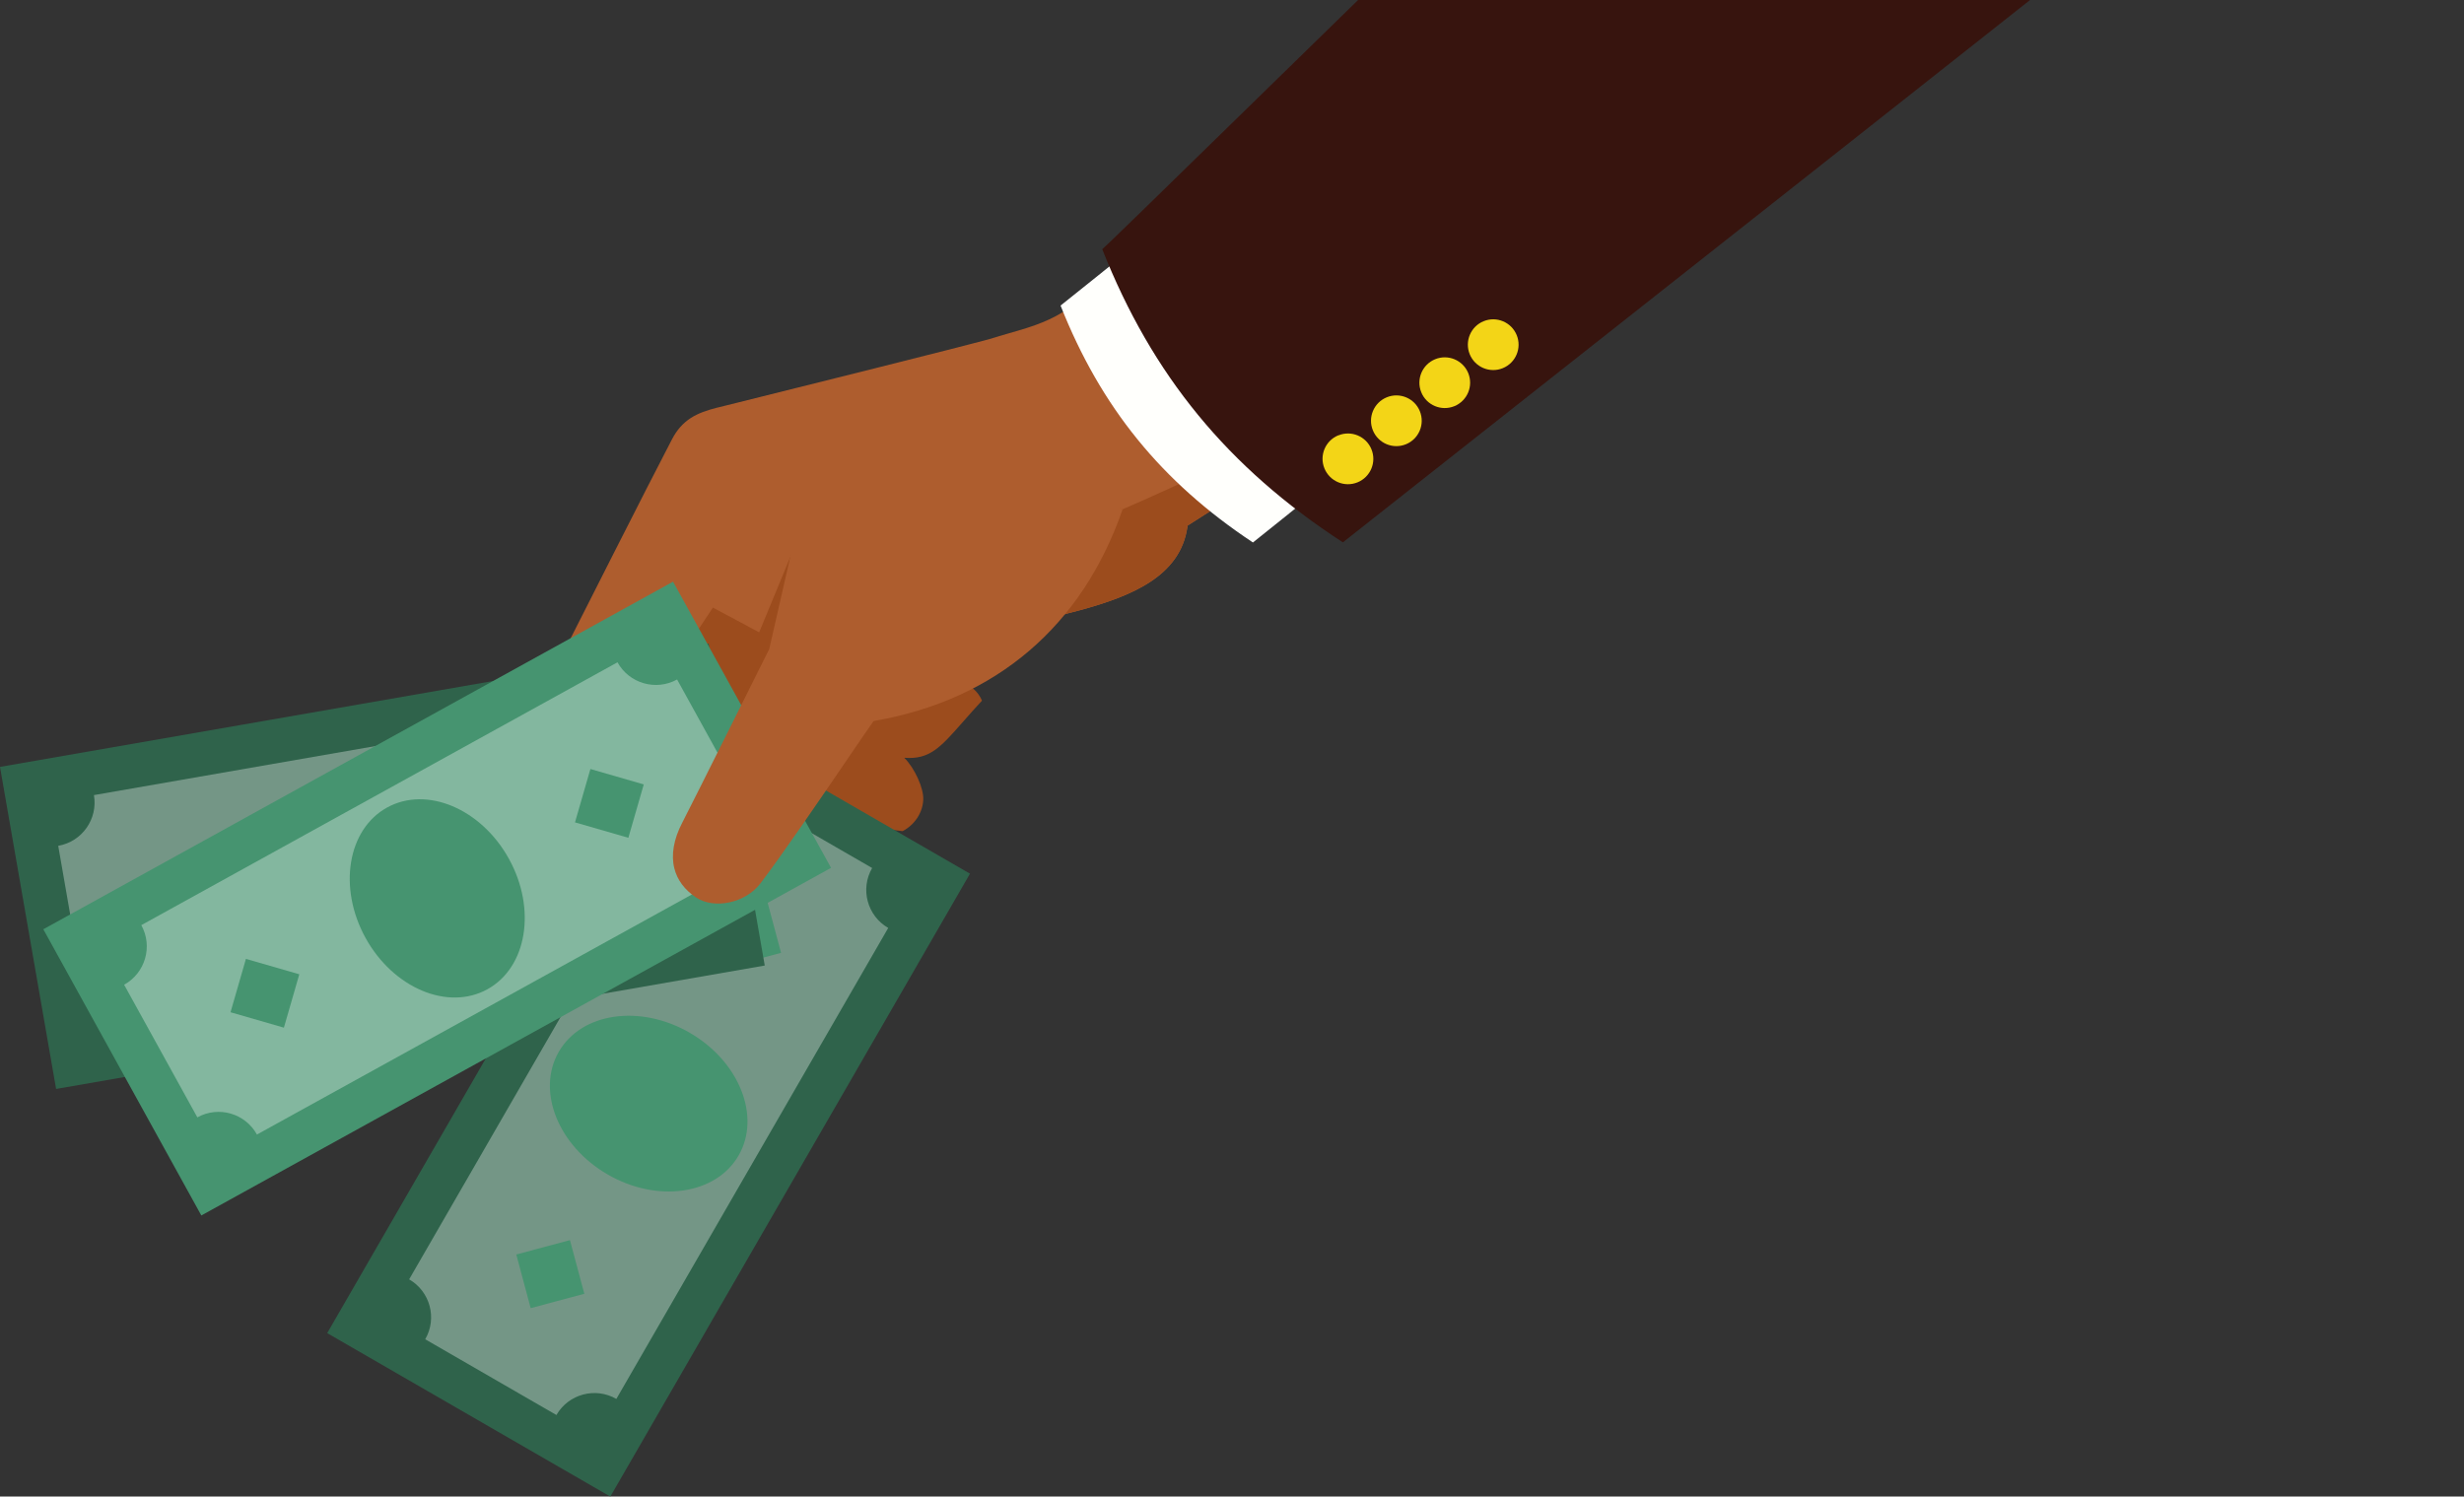
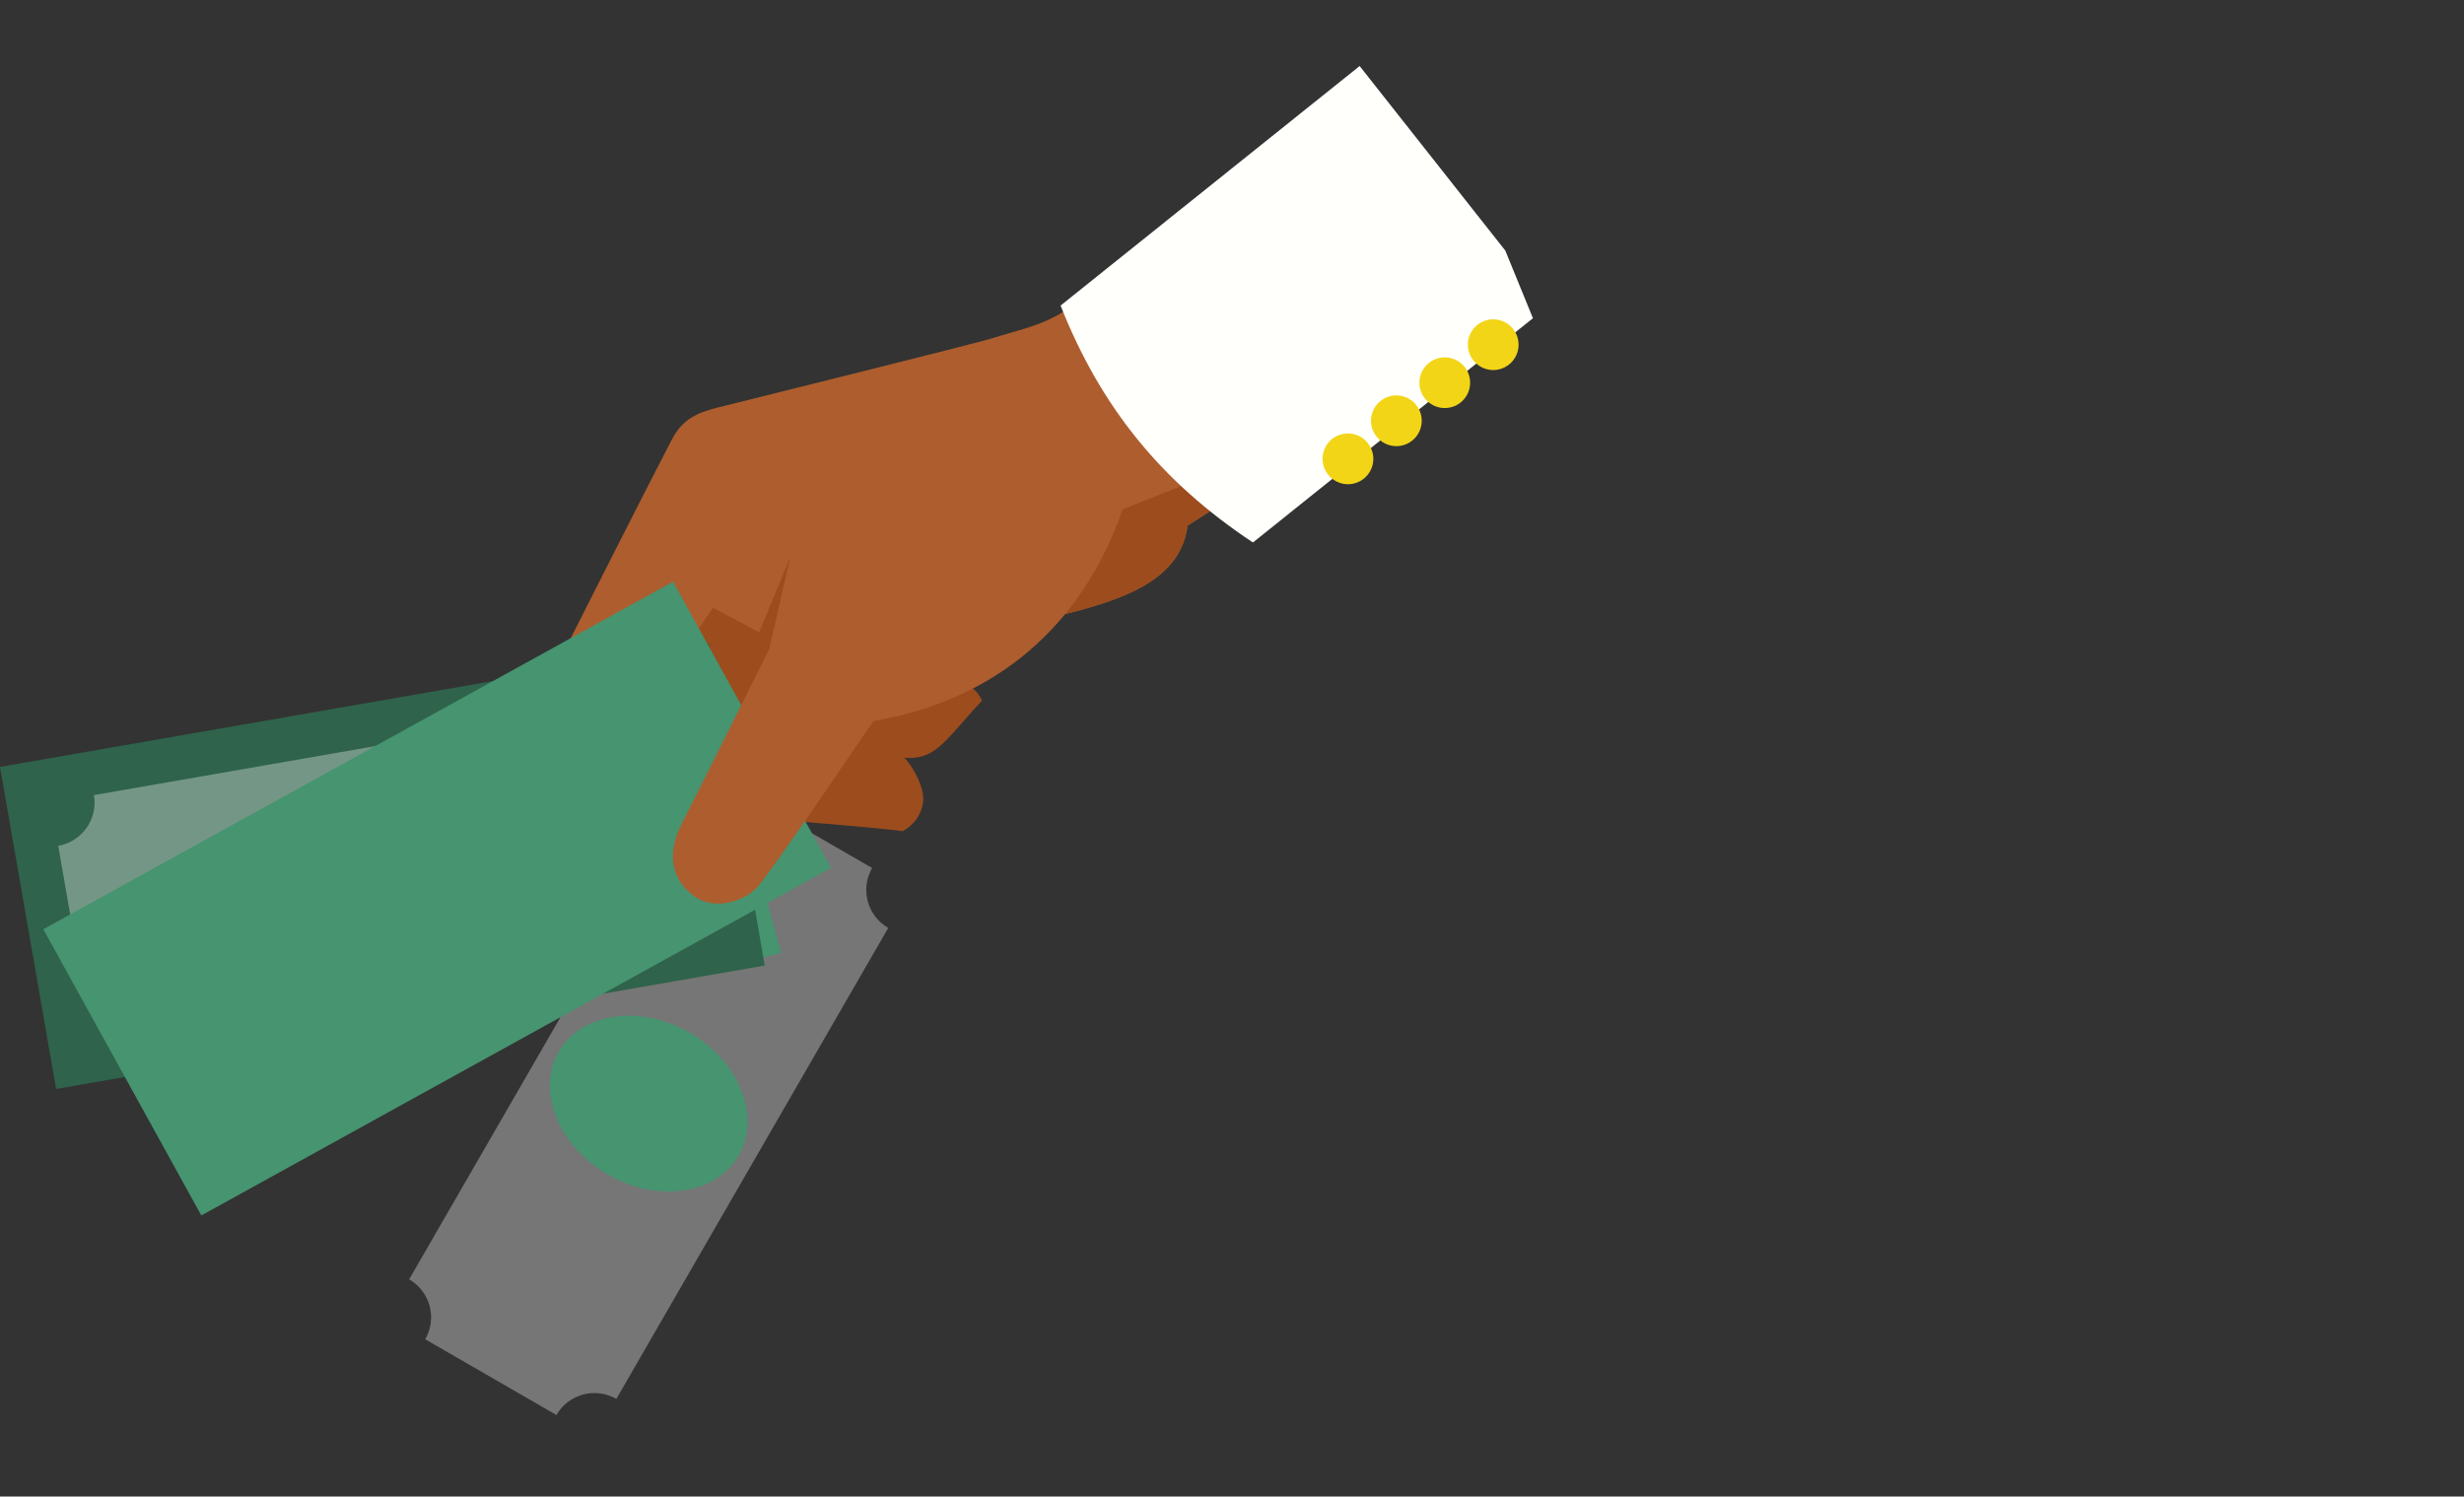
<svg xmlns="http://www.w3.org/2000/svg" width="377" height="229" viewBox="0 0 377 229" fill="none">
  <rect x="0" y="0" width="377" height="229" fill="#333333" stroke="none" />
  <path d="M124.171 67.892L143.008 104.499L143.493 104.282C146.044 103.135 148.194 104.728 149.024 105.481C149.554 105.964 149.974 106.552 150.248 107.21C149.173 108.365 148.247 109.419 147.412 110.367C143.865 114.409 142.239 116.252 138.353 115.951C139.93 117.506 141.355 120.598 141.262 122.386C141.165 124.37 139.962 126.194 138.106 127.178C133.794 126.582 119.75 125.505 113.826 125.061C108.154 124.892 106.725 121.662 106.546 121.191C106.457 119.958 105.198 102.587 104.943 95.701C105.892 94.453 121.372 68.824 124.163 67.881L124.171 67.892Z" fill="#9C4C1D" />
  <path d="M109.77 62.371C110.052 62.297 111.221 62.004 113.004 61.569C122.193 59.277 146.606 53.205 151.55 51.841C152.464 51.548 153.376 51.283 154.297 51.02C157.06 50.231 159.924 49.414 162.55 47.797C171.004 42.612 186.899 32.798 189.927 30.924C189.927 30.924 195.527 37.022 199.399 45.244C204.039 55.092 204.622 65.997 204.622 65.997C201.492 68.151 196.99 70.917 192.234 73.848C188.691 76.032 185.021 78.289 181.898 80.308L181.708 80.432L181.68 80.663C180.581 88.162 173.183 91.193 165.36 93.342C164.318 93.63 141.642 99.487 141.481 99.526L140.927 99.667L140.924 99.686C138.465 100.384 121.572 83.645 121.572 83.645L116.154 96.757C116.154 96.757 109.143 93.007 109.079 92.97L103.623 101.178L103.361 114.028L107.475 128.997C108.855 133.141 104.59 136.296 102.696 137.1C100.739 137.935 98.121 137.666 96.656 134.412C93.475 127.377 89.446 118.404 89.043 117.505L86.955 98.374C87.948 96.417 99.405 73.727 102.823 67.206C104.387 64.231 106.555 63.176 109.781 62.362L109.77 62.371Z" fill="#AE5D2E" />
-   <path d="M150.71 74.823C162.79 72.481 171.722 77.945 171.722 77.945C179.414 74.665 193.211 68.046 204.316 63.114C204.544 64.912 204.602 65.994 204.602 65.994C201.473 68.149 196.971 70.914 192.215 73.846C188.671 76.03 185.002 78.287 181.879 80.305L181.688 80.43L181.661 80.661C180.562 88.16 173.163 91.191 165.34 93.34C164.299 93.628 141.623 99.484 141.462 99.524L141.21 99.583L140.908 99.655L140.817 99.683C138.905 99.888 130.367 92.085 125.32 87.275C129.416 83.64 138.091 77.249 150.702 74.803L150.71 74.823Z" fill="#9C4C1D" />
-   <path d="M105.091 108.675L148.411 133.686L93.382 229L50.062 203.989L105.091 108.675Z" fill="#2F634B" />
+   <path d="M150.71 74.823C162.79 72.481 171.722 77.945 171.722 77.945C204.544 64.912 204.602 65.994 204.602 65.994C201.473 68.149 196.971 70.914 192.215 73.846C188.671 76.03 185.002 78.287 181.879 80.305L181.688 80.43L181.661 80.661C180.562 88.16 173.163 91.191 165.34 93.34C164.299 93.628 141.623 99.484 141.462 99.524L141.21 99.583L140.908 99.655L140.817 99.683C138.905 99.888 130.367 92.085 125.32 87.275C129.416 83.64 138.091 77.249 150.702 74.803L150.71 74.823Z" fill="#9C4C1D" />
  <path opacity="0.33" d="M113.368 121.232L133.441 132.82C131.585 136.034 132.687 140.134 135.901 141.99L94.303 214.059C91.099 212.205 86.988 213.305 85.133 216.519L65.06 204.931C66.915 201.717 65.814 197.617 62.6 195.761L104.198 123.692C107.412 125.547 111.512 124.446 113.368 121.232Z" fill="white" />
  <path d="M105.512 158.019C113.113 162.406 116.464 170.82 113.01 176.81C109.556 182.799 100.59 184.109 92.989 179.722C85.388 175.335 82.037 166.921 85.501 160.932C88.955 154.943 97.921 153.633 105.522 158.02L105.512 158.019Z" fill="#469470" />
-   <path d="M87.203 189.757L89.404 197.966L81.195 200.168L78.994 191.959L87.203 189.757Z" fill="#469470" />
  <path d="M117.305 137.587L119.503 145.797L111.293 147.995L109.095 139.785L117.305 137.587Z" fill="#469470" />
  <path d="M230.316 38.343L234.544 48.69C220.266 60.133 205.98 71.565 191.703 83.008C177.705 73.73 168.428 62.319 162.271 46.757C177.52 34.539 192.779 22.321 208.029 10.103L230.316 38.343Z" fill="#FFFFFC" />
-   <path d="M168.647 38.129C170.902 36.341 296.725 -87.753 316.518 -103.758L362.875 -82.413L370.646 -47.511C348.717 -29.987 208.152 80.858 205.466 82.987C187.877 71.564 176.28 57.435 168.647 38.129Z" fill="#37140E" />
  <path d="M204.773 66.621C206.756 65.808 209.021 66.759 209.834 68.743C210.647 70.726 209.695 72.991 207.712 73.803C205.728 74.616 203.454 73.664 202.643 71.671C201.83 69.687 202.781 67.423 204.765 66.61L204.773 66.621Z" fill="#F3D517" />
  <path d="M212.179 60.794C214.162 59.981 216.436 60.934 217.239 62.916C218.052 64.899 217.099 67.173 215.117 67.977C213.134 68.789 210.869 67.838 210.057 65.855C209.244 63.871 210.195 61.607 212.179 60.794Z" fill="#F3D517" />
  <path d="M219.584 54.967C221.567 54.154 223.832 55.106 224.645 57.089C225.458 59.072 224.506 61.337 222.523 62.15C220.539 62.962 218.265 62.01 217.462 60.028C216.649 58.044 217.601 55.78 219.584 54.967Z" fill="#F3D517" />
  <path d="M226.998 49.151C228.982 48.338 231.246 49.29 232.059 51.273C232.872 53.256 231.92 55.521 229.937 56.334C227.954 57.146 225.689 56.195 224.876 54.212C224.064 52.228 225.016 49.954 226.998 49.151Z" fill="#F3D517" />
  <path d="M108.426 98.462L117.009 147.742L8.583 166.627L5.85496e-06 117.347L108.426 98.462Z" fill="#2F634B" />
  <path opacity="0.33" d="M14.36 121.665L96.349 107.383C96.984 111.037 100.462 113.481 104.116 112.846L108.095 135.682C104.441 136.317 101.997 139.795 102.634 143.44L20.655 157.723C20.019 154.068 16.542 151.624 12.888 152.26L8.908 129.423C12.563 128.788 15.007 125.31 14.371 121.656L14.36 121.665Z" fill="white" />
  <path d="M55.763 116.909C62.582 115.727 69.323 121.764 70.828 130.411C72.334 139.048 68.03 147.02 61.209 148.212C54.39 149.394 47.649 143.357 46.145 134.71C44.64 126.063 48.943 118.101 55.763 116.909Z" fill="#9FB51C" />
  <path d="M27.831 131.816L34.783 136.706L29.894 143.657L22.942 138.768L27.831 131.816Z" fill="#9FB51C" />
  <path d="M87.101 121.458L94.052 126.347L89.163 133.299L82.211 128.409L87.101 121.458Z" fill="#9FB51C" />
  <path d="M102.98 89.003L127.155 132.795L30.803 185.985L6.628 142.192L102.98 89.003Z" fill="#469470" />
-   <path opacity="0.33" d="M21.62 141.562L94.478 101.343C96.267 104.586 100.354 105.762 103.597 103.973L114.8 124.266C111.557 126.055 110.382 130.142 112.171 133.385L39.312 173.603C37.523 170.361 33.438 169.175 30.194 170.974L18.991 150.68C22.233 148.891 23.419 144.806 21.62 141.562Z" fill="white" />
  <path d="M59.223 123.566C65.28 120.221 73.629 123.738 77.869 131.416C82.108 139.094 80.635 148.026 74.578 151.371C68.522 154.717 60.173 151.2 55.933 143.522C51.693 135.843 53.167 126.902 59.223 123.566Z" fill="#469470" />
  <path d="M37.629 146.725L45.794 149.083L43.436 157.249L35.271 154.89L37.629 146.725Z" fill="#469470" />
-   <path d="M90.333 117.672L98.498 120.029L96.142 128.195L87.976 125.838L90.333 117.672Z" fill="#469470" />
  <path d="M117.685 99.363L121.447 82.877C121.447 82.877 133.03 72.809 151.386 71.91C163.671 71.314 171.746 77.987 171.746 77.987C165.524 95.846 152.442 107.019 133.865 110.297L133.665 110.332L133.548 110.494C132.798 111.55 131.296 113.75 129.392 116.548C125.313 122.532 119.72 130.734 116.329 135.195C114.093 138.149 109.315 139.19 106.512 137.334C104.752 136.168 103.628 134.667 103.175 132.872C102.655 130.806 103.077 128.391 104.39 125.876C105.906 122.974 117.562 99.584 117.677 99.353L117.685 99.363Z" fill="#AE5D2E" />
</svg>